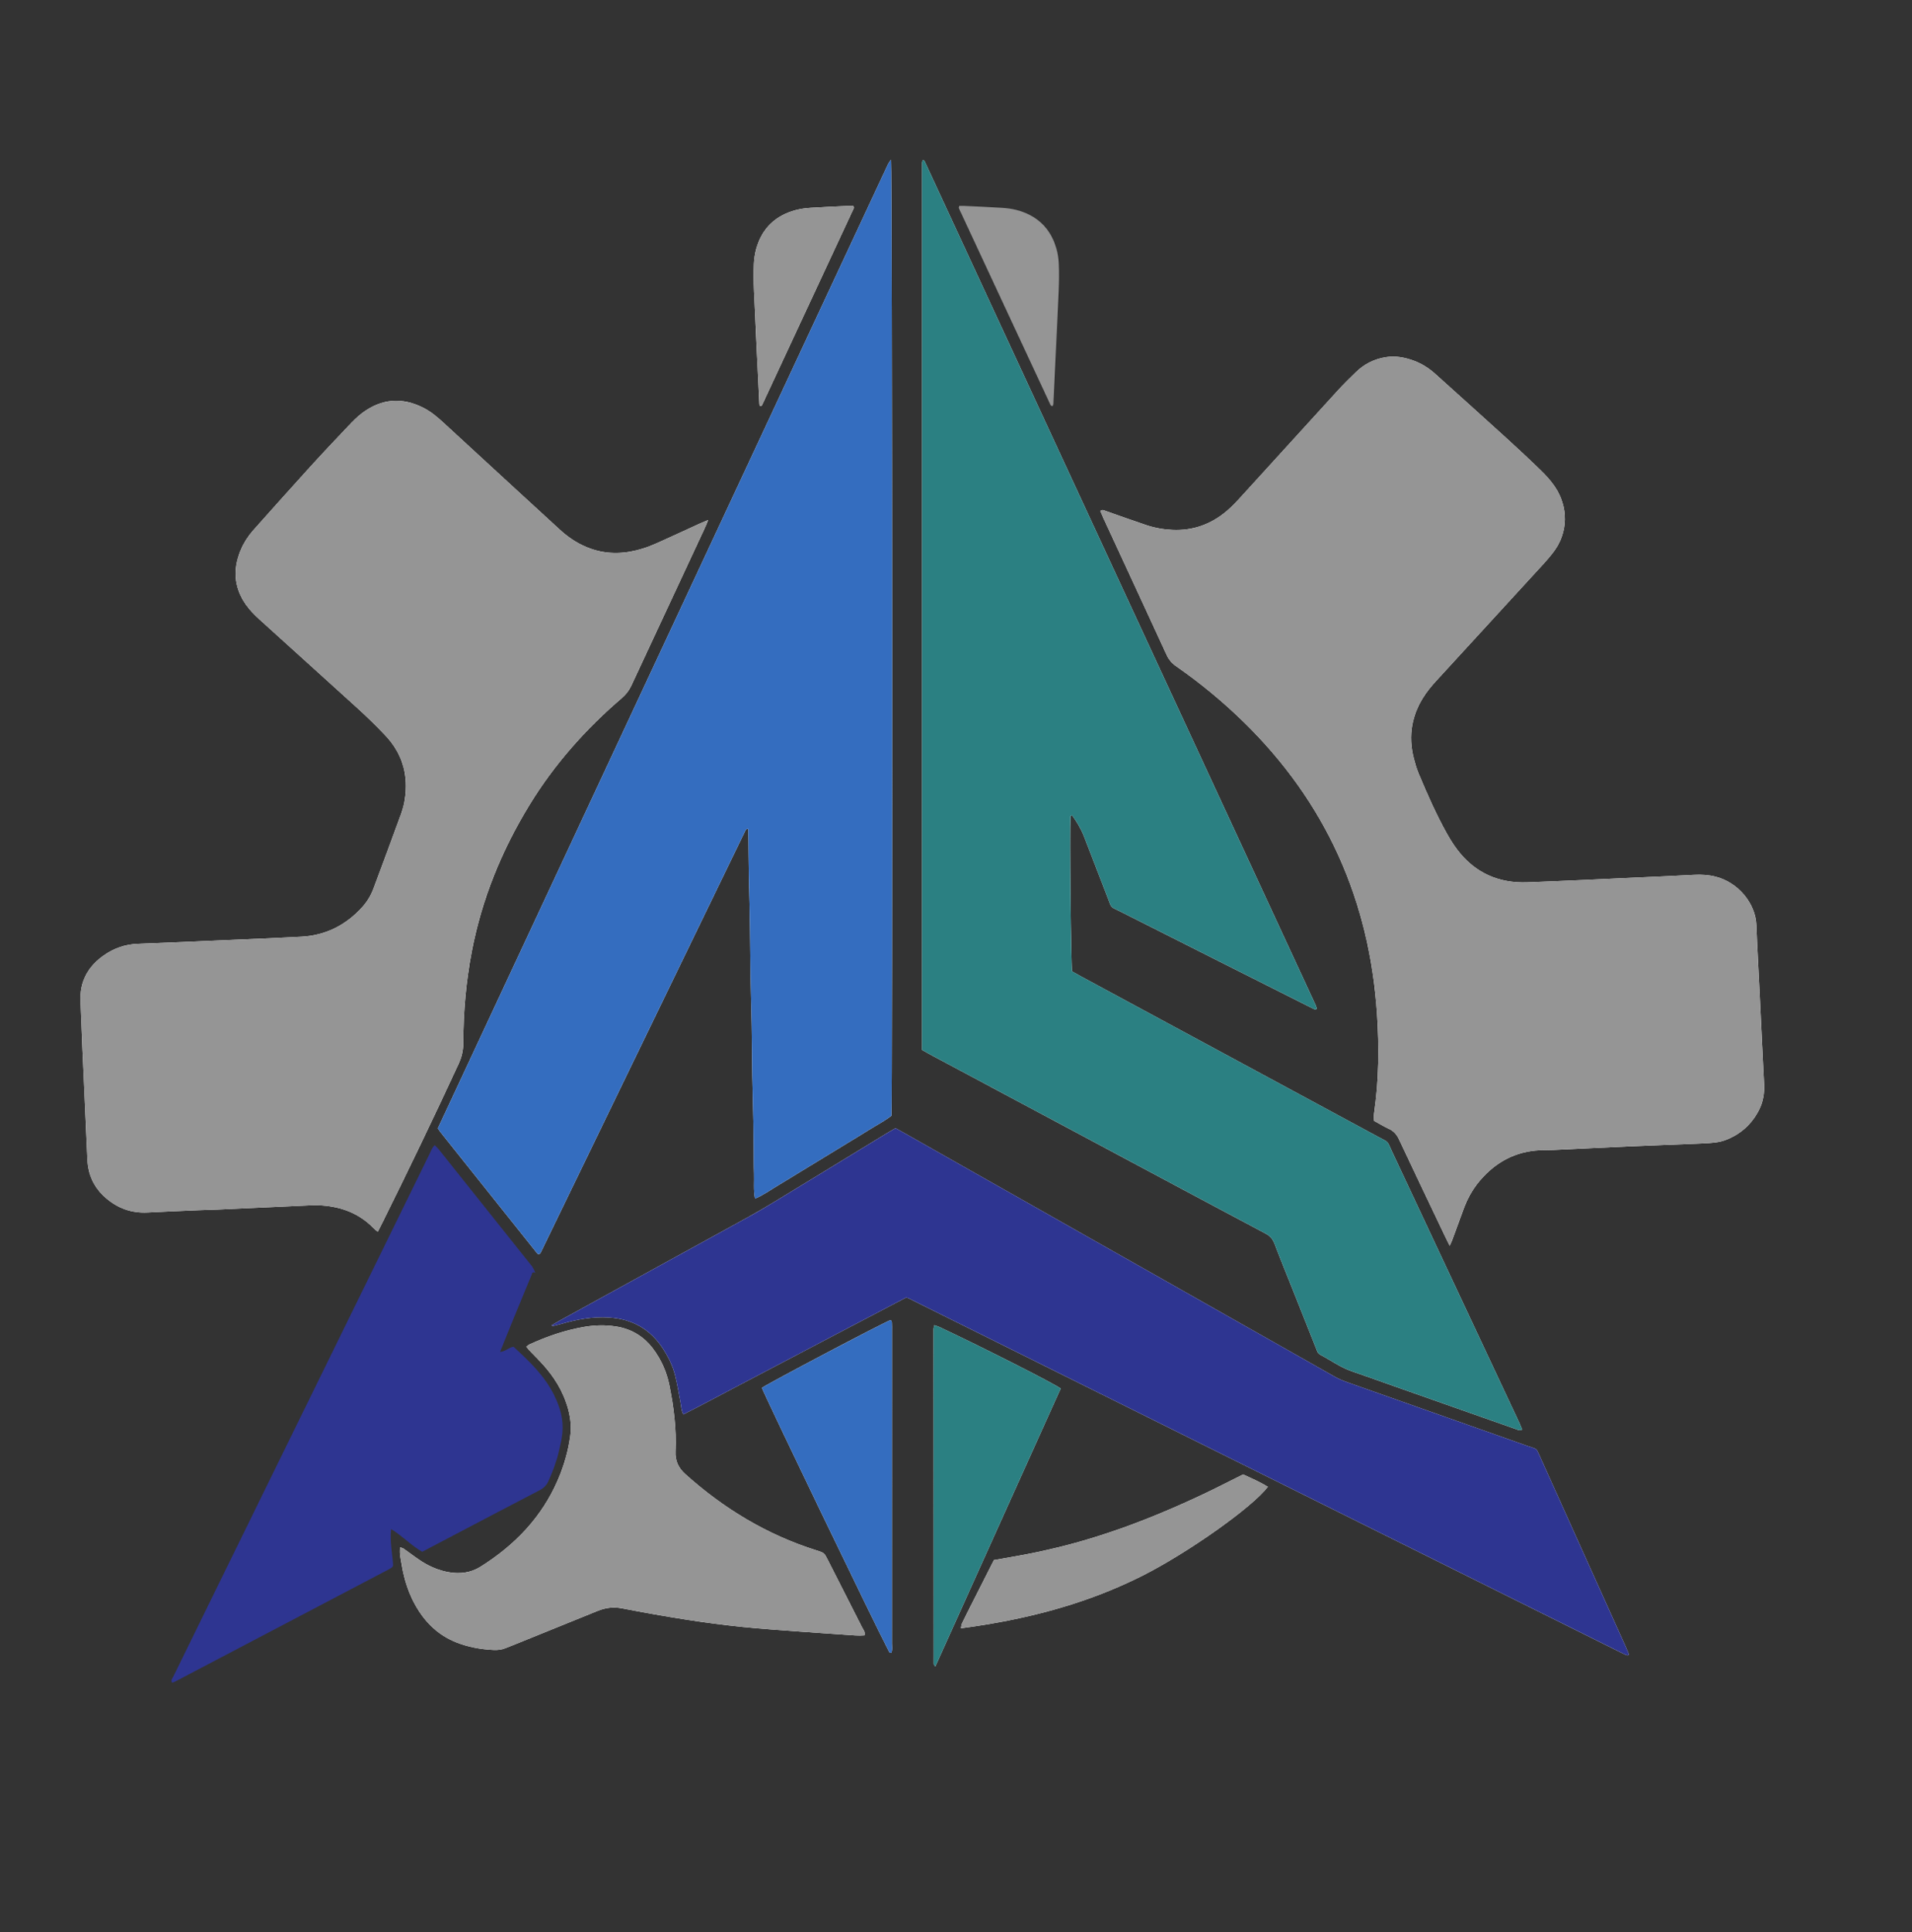
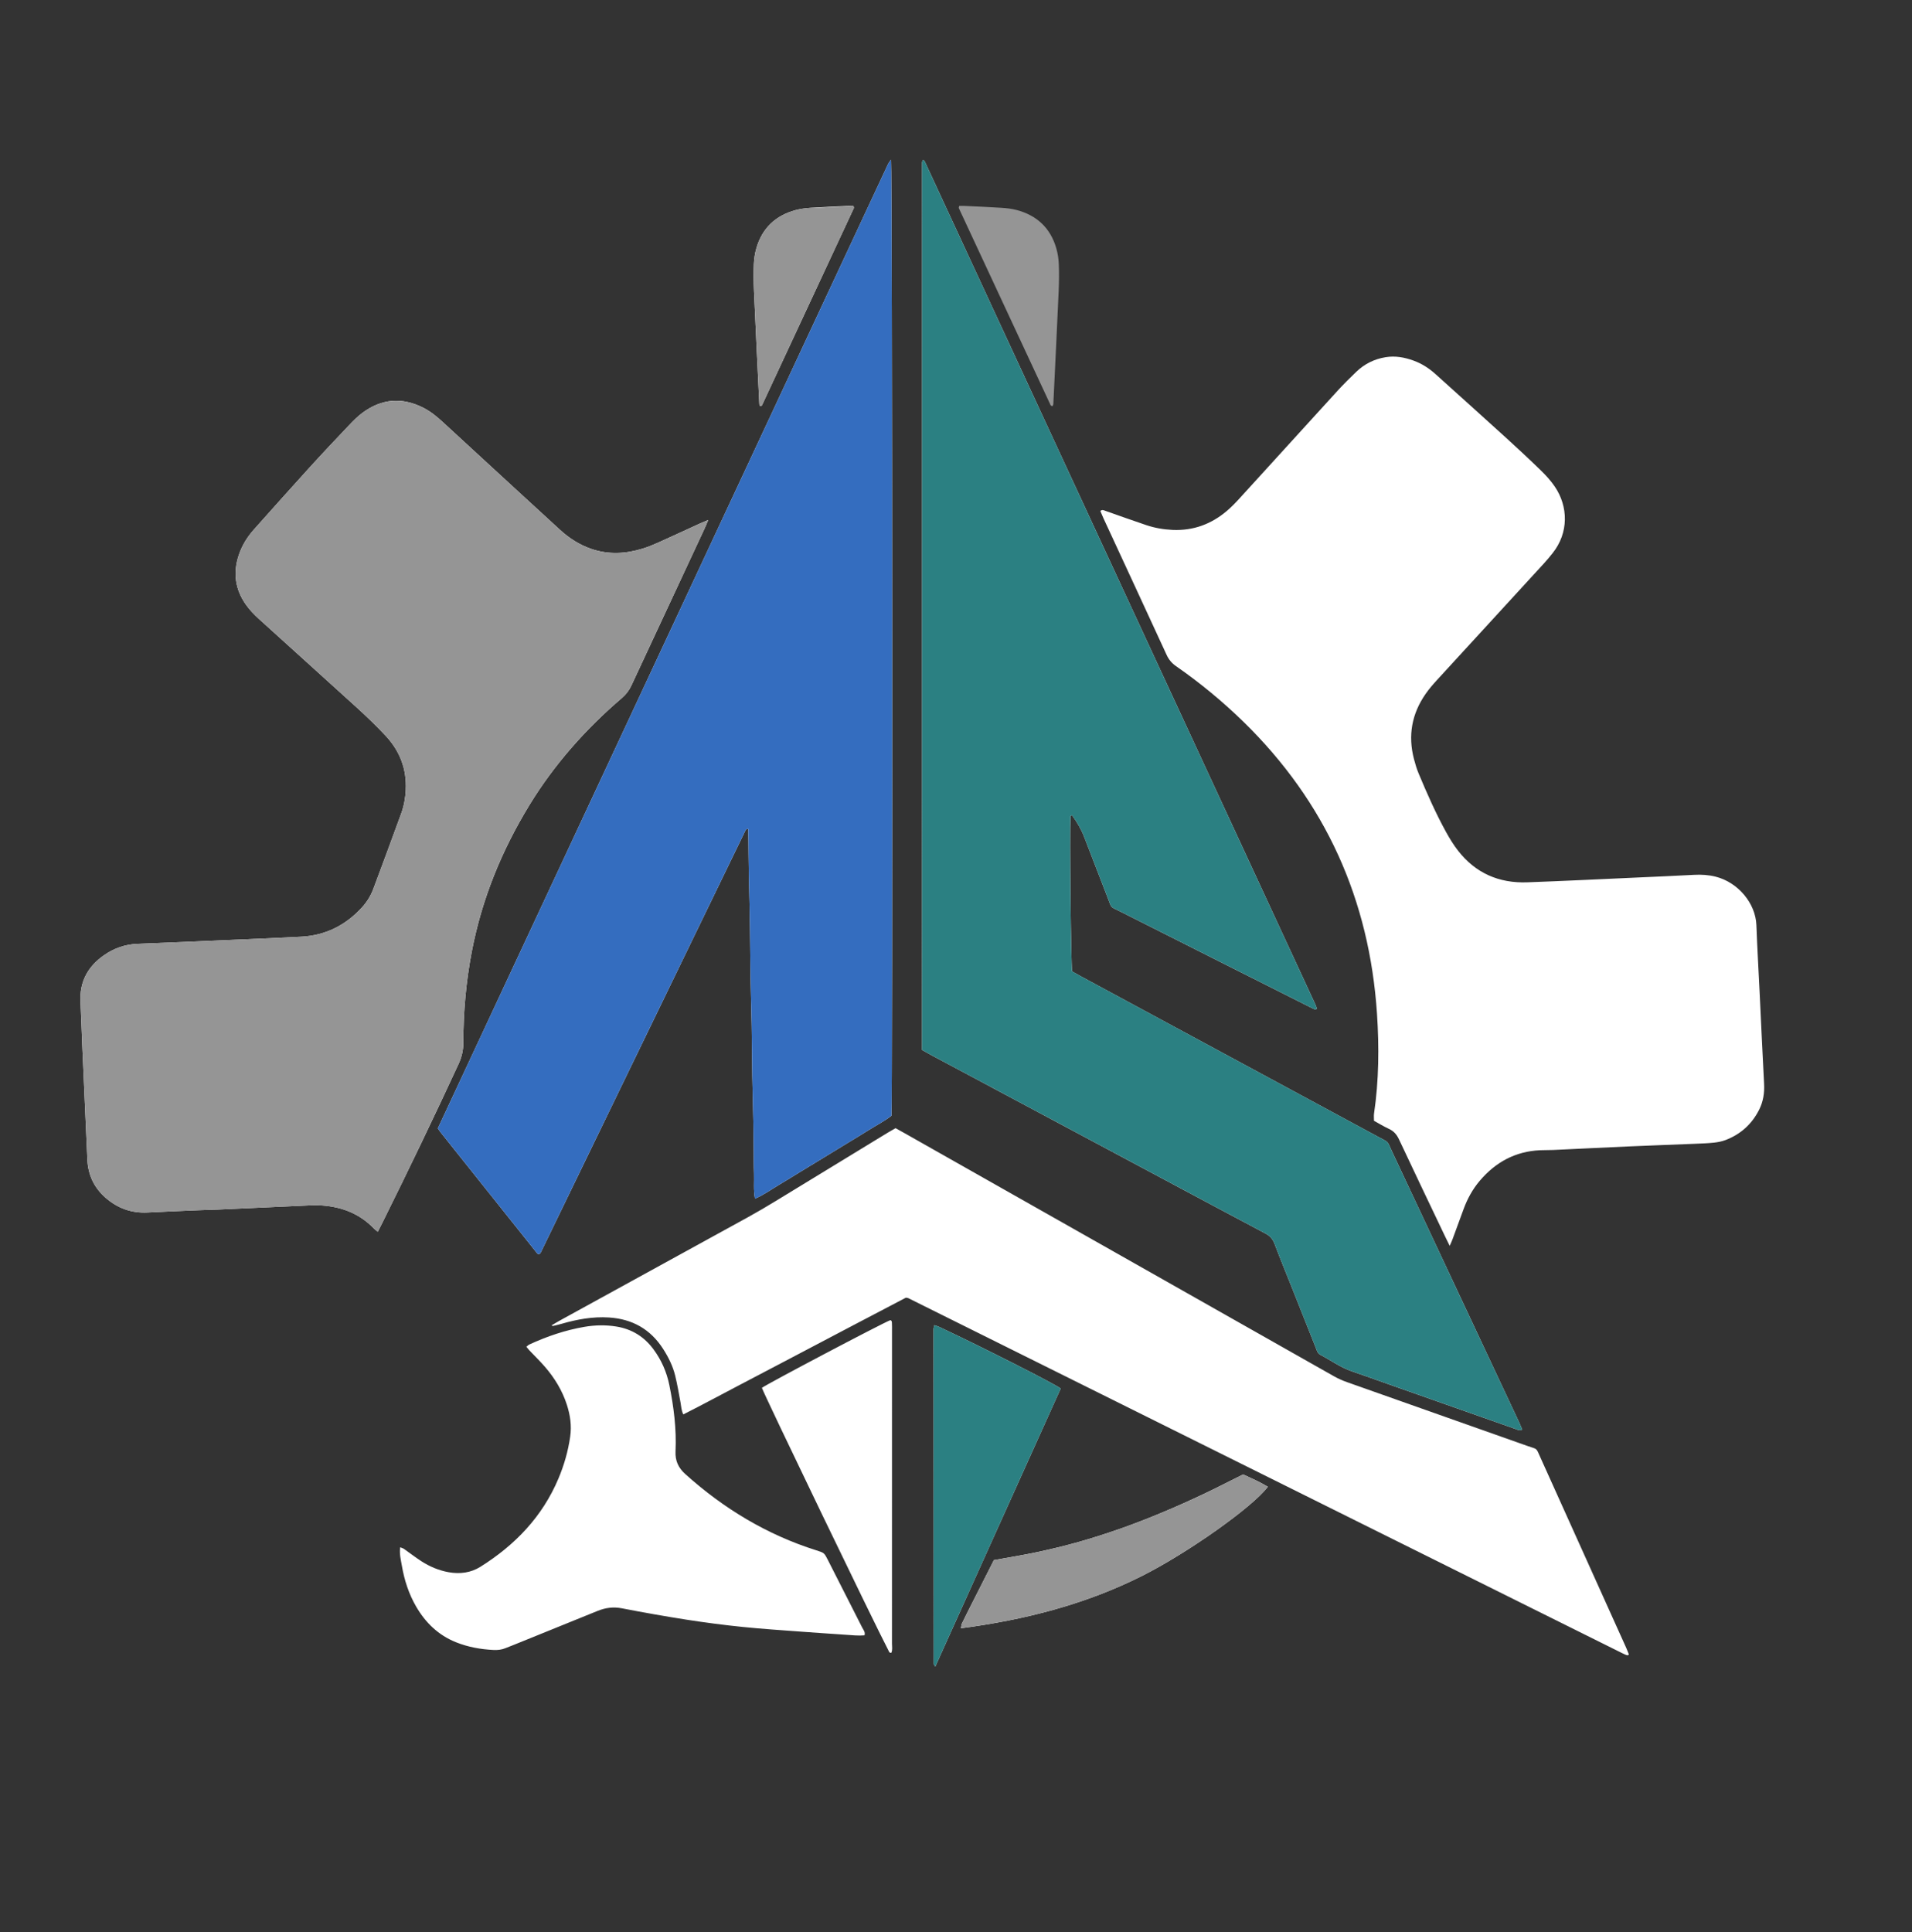
<svg xmlns="http://www.w3.org/2000/svg" version="1.1" xml:space="preserve" viewBox="771.2 429.548 380 384" style="max-height: 500px" width="380" height="384">
  <rect x="771.2" y="429.548" width="380" height="384" fill="#333333" stroke="none" />
  <defs id="defs6">
    <clipPath clipPathUnits="userSpaceOnUse" id="clipPath26">
      <path d="m0,1500l1500,0l0,-1500l-1500,0l0,1500z" id="path24" />
    </clipPath>
  </defs>
  <g>
    <title>Layer 1</title>
    <g transform="matrix(1.333 0 0 -1.333 0 2000)" id="g20">
      <g id="g22" clip-path="url(#clipPath26)">
        <g id="g28">
          <path fill-rule="nonzero" fill="#ffffff" d="m705.792,1147.437c-0.244,0 -0.503,0.011 -0.761,-0.002c-1.86,-0.089 -3.72,-0.162 -5.578,-0.284c-0.747,-0.049 -1.507,-0.136 -2.229,-0.327c-3.024,-0.801 -5.043,-2.69 -5.913,-5.716c-0.218,-0.759 -0.341,-1.564 -0.372,-2.354c-0.053,-1.327 -0.039,-2.661 0.02,-3.988c0.249,-5.624 0.525,-11.247 0.797,-16.871c0.006,-0.108 0.085,-0.213 0.132,-0.324c0.124,0.062 0.238,0.079 0.265,0.137c4.57,9.795 9.134,19.592 13.693,29.393c0.03,0.063 -0.024,0.166 -0.054,0.336m58.092,-189.124c-2.061,-1.026 -3.989,-2.027 -5.953,-2.952c-2.004,-0.944 -4.027,-1.853 -6.072,-2.706c-2.003,-0.836 -4.026,-1.632 -6.072,-2.356c-2.088,-0.737 -4.198,-1.422 -6.328,-2.026c-2.088,-0.591 -4.202,-1.1 -6.324,-1.552c-2.157,-0.459 -4.339,-0.804 -6.404,-1.18c-1.131,-2.23 -2.214,-4.362 -3.293,-6.495c-0.5,-0.989 -1,-1.979 -1.483,-2.977c-0.084,-0.174 -0.082,-0.39 -0.139,-0.691c9.487,1.251 18.539,3.547 27.032,7.821c6.712,3.378 16.462,10.238 18.724,13.279c-1.177,0.705 -2.414,1.26 -3.688,1.835m-45.887,-28.638c6.28,13.923 12.492,27.695 18.695,41.448c-0.974,0.74 -11.694,6.169 -18.081,9.17c-0.228,0.108 -0.477,0.172 -0.767,0.273c-0.05,-0.252 -0.112,-0.42 -0.112,-0.588c0.002,-16.639 0.009,-33.279 0.021,-49.918c0,-0.068 0.083,-0.136 0.244,-0.385m-25.857,41.547c0.383,-1.135 16.797,-35.209 18.876,-39.168c0.073,-0.139 0.106,-0.348 0.41,-0.344c0.218,0.431 0.107,0.92 0.107,1.381c0.008,15.581 0.006,31.163 0.006,46.744c0,0.311 0.01,0.622 -0.011,0.932c-0.014,0.204 0.038,0.456 -0.235,0.55c-1.375,-0.544 -18.361,-9.498 -19.153,-10.095m-35.118,6.127c0.172,-0.206 0.302,-0.381 0.45,-0.538c0.763,-0.806 1.562,-1.579 2.289,-2.415c1.469,-1.691 2.623,-3.576 3.311,-5.721c0.493,-1.537 0.719,-3.101 0.487,-4.722c-0.309,-2.166 -0.908,-4.25 -1.755,-6.258c-2.397,-5.686 -6.47,-9.914 -11.629,-13.15c-1.435,-0.9 -3.074,-1.11 -4.752,-0.806c-1.46,0.265 -2.808,0.833 -4.047,1.632c-0.894,0.576 -1.733,1.236 -2.606,1.845c-0.152,0.107 -0.349,0.15 -0.56,0.237c-0.135,-1.003 0.103,-1.868 0.25,-2.737c0.367,-2.159 1.035,-4.221 2.141,-6.12c1.404,-2.411 3.325,-4.258 5.945,-5.306c1.788,-0.715 3.661,-1.048 5.579,-1.146c0.627,-0.033 1.239,0.039 1.825,0.287c0.408,0.173 0.826,0.322 1.237,0.488c4.151,1.681 8.303,3.359 12.451,5.046c1.179,0.48 2.354,0.637 3.636,0.389c3.221,-0.624 6.453,-1.199 9.694,-1.703c2.76,-0.429 5.533,-0.79 8.311,-1.074c3,-0.307 6.013,-0.498 9.02,-0.724c2.124,-0.16 4.249,-0.295 6.374,-0.443c0.925,-0.064 1.849,-0.164 2.767,-0.084c0.145,0.492 -0.166,0.808 -0.338,1.149c-1.698,3.366 -3.412,6.725 -5.123,10.084c-0.54,1.06 -0.54,1.068 -1.727,1.442c-7.357,2.325 -13.798,6.214 -19.52,11.355c-1.038,0.932 -1.535,1.985 -1.469,3.388c0.155,3.344 -0.261,6.647 -0.927,9.915c-0.395,1.932 -1.181,3.717 -2.36,5.312c-1.382,1.871 -3.219,3.017 -5.523,3.39c-1.592,0.259 -3.193,0.226 -4.773,-0.044c-2.856,-0.489 -5.581,-1.418 -8.21,-2.631c-0.151,-0.07 -0.272,-0.202 -0.448,-0.337m56.583,7.318c0.151,-0.023 0.196,-0.027 0.239,-0.036c0.043,-0.009 0.088,-0.018 0.127,-0.037c35.467,-17.635 70.933,-35.27 106.399,-52.906c0.159,-0.079 0.318,-0.158 0.479,-0.231c0.08,-0.037 0.166,-0.063 0.25,-0.088c0.042,-0.013 0.091,-0.021 0.132,-0.012c0.039,0.009 0.072,0.042 0.178,0.11c-0.137,0.339 -0.269,0.699 -0.426,1.047c-4.245,9.423 -8.49,18.845 -12.741,28.264c-0.72,1.595 -0.405,1.231 -1.918,1.767c-8.985,3.182 -17.976,6.348 -26.96,9.534c-0.665,0.235 -1.32,0.526 -1.933,0.873c-21.316,12.059 -42.626,24.127 -63.937,36.194c-0.462,0.261 -0.928,0.516 -1.428,0.793c-0.391,-0.226 -0.777,-0.439 -1.153,-0.668c-5.569,-3.397 -11.132,-6.801 -16.705,-10.191c-1.364,-0.83 -2.74,-1.643 -4.139,-2.413c-9.328,-5.132 -18.665,-10.251 -27.997,-15.376c-0.422,-0.231 -0.832,-0.483 -1.289,-0.75c0.12,-0.06 0.165,-0.104 0.197,-0.096c0.428,0.103 0.858,0.201 1.28,0.323c2.316,0.668 4.66,1.102 7.087,0.946c3.47,-0.223 6.182,-1.741 8.068,-4.687c0.794,-1.241 1.448,-2.555 1.798,-3.986c0.326,-1.333 0.552,-2.691 0.803,-4.041c0.102,-0.551 0.103,-1.125 0.406,-1.737c2.823,1.421 5.545,2.898 8.289,4.333c2.792,1.459 5.579,2.925 8.367,4.391c2.749,1.444 5.495,2.893 8.244,4.337c2.786,1.463 5.574,2.922 8.283,4.343m-2.215,169.66c-0.232,-0.336 -0.349,-0.463 -0.419,-0.612c-22.386,-47.938 -44.769,-95.878 -67.147,-143.805c0.171,-0.246 0.288,-0.434 0.425,-0.606c4.732,-5.934 9.466,-11.867 14.204,-17.797c0.125,-0.157 0.228,-0.393 0.494,-0.332c0.051,0.036 0.089,0.057 0.121,0.086c0.032,0.029 0.064,0.063 0.085,0.101c0.044,0.077 0.079,0.159 0.118,0.239c10.065,20.754 20.129,41.508 30.194,62.261c0.038,0.08 0.077,0.16 0.115,0.24c0.019,0.04 0.032,0.083 0.055,0.121c0.046,0.076 0.094,0.15 0.146,0.222c0.025,0.035 0.057,0.073 0.095,0.091c0.034,0.016 0.08,0.007 0.235,0.014c0.036,-1.224 0.015,-2.45 0.039,-3.674c0.025,-1.199 0.027,-2.397 0.05,-3.596c0.024,-1.242 0.063,-2.484 0.09,-3.727c0.027,-1.198 0.05,-2.396 0.068,-3.594c0.019,-1.243 0.03,-2.486 0.044,-3.729c0.014,-1.243 0.021,-2.486 0.043,-3.728c0.021,-1.199 0.057,-2.396 0.085,-3.595c0.029,-1.242 0.062,-2.484 0.085,-3.727c0.021,-1.198 0.033,-2.397 0.047,-3.595c0.015,-1.243 0.022,-2.486 0.043,-3.729c0.021,-1.242 0.055,-2.485 0.084,-3.727c0.028,-1.198 0.063,-2.396 0.084,-3.594c0.022,-1.243 0.031,-2.486 0.044,-3.729c0.013,-1.198 -0.003,-2.398 0.043,-3.595c0.046,-1.222 -0.105,-2.458 0.149,-3.783c1.327,0.565 2.39,1.355 3.518,2.022c1.146,0.677 2.273,1.386 3.41,2.079c1.098,0.67 2.2,1.336 3.298,2.005c1.137,0.693 2.272,1.387 3.408,2.081c1.136,0.694 2.279,1.377 3.406,2.085c1.12,0.704 2.304,1.309 3.308,2.097c0.168,1.87 0.129,141.163 -0.067,142.53m-27.252,-53.715c-0.599,-0.253 -0.914,-0.378 -1.222,-0.519c-2.097,-0.958 -4.188,-1.931 -6.292,-2.875c-0.726,-0.326 -1.471,-0.626 -2.23,-0.863c-2.563,-0.801 -5.143,-0.935 -7.715,-0.046c-1.744,0.603 -3.269,1.58 -4.626,2.823c-2.128,1.949 -4.254,3.899 -6.378,5.852c-3.692,3.395 -7.383,6.791 -11.073,10.188c-0.884,0.815 -1.803,1.58 -2.878,2.135c-3.188,1.643 -6.248,1.415 -9.129,-0.71c-0.744,-0.549 -1.404,-1.226 -2.044,-1.9c-1.957,-2.058 -3.909,-4.123 -5.82,-6.224c-2.807,-3.087 -5.58,-6.204 -8.359,-9.316c-0.985,-1.103 -1.743,-2.346 -2.22,-3.755c-0.905,-2.673 -0.544,-5.174 1.088,-7.457c0.536,-0.751 1.192,-1.435 1.877,-2.058c4.893,-4.45 9.819,-8.862 14.708,-13.316c1.443,-1.314 2.849,-2.676 4.185,-4.097c2.133,-2.268 3.186,-4.967 3.031,-8.118c-0.059,-1.212 -0.275,-2.387 -0.684,-3.513c-1.361,-3.751 -2.756,-7.489 -4.15,-11.227c-0.391,-1.05 -0.983,-1.995 -1.74,-2.816c-2.422,-2.631 -5.412,-4.127 -8.998,-4.318c-3.633,-0.195 -7.269,-0.335 -10.904,-0.492c-4.477,-0.195 -8.954,-0.405 -13.433,-0.563c-1.884,-0.067 -3.571,-0.648 -5.093,-1.711c-2.391,-1.671 -3.642,-3.934 -3.497,-6.907c0.112,-2.305 0.18,-4.612 0.282,-6.917c0.244,-5.542 0.501,-11.083 0.744,-16.625c0.1,-2.296 1.001,-4.208 2.729,-5.713c1.784,-1.554 3.856,-2.308 6.24,-2.186c2.57,0.132 5.142,0.235 7.713,0.345c0.931,0.04 1.863,0.051 2.794,0.093c4.743,0.214 9.485,0.433 14.227,0.65c0.178,0.008 0.356,0.005 0.533,0c3.276,-0.091 6.185,-1.075 8.505,-3.494c0.148,-0.154 0.329,-0.274 0.561,-0.464c0.256,0.501 0.479,0.928 0.693,1.36c3.886,7.825 7.675,15.697 11.339,23.629c0.476,1.031 0.721,2.051 0.722,3.193c0.001,4.58 0.404,9.131 1.269,13.631c1.498,7.798 4.447,15.03 8.58,21.792c3.713,6.076 8.383,11.333 13.778,15.957c0.622,0.533 1.085,1.133 1.43,1.875c3.626,7.802 7.271,15.595 10.908,23.392c0.149,0.317 0.277,0.645 0.549,1.285m110.55,-108.214c0.202,0.465 0.317,0.699 0.407,0.943c0.554,1.497 1.104,2.996 1.65,4.496c0.567,1.557 1.349,2.994 2.423,4.259c2.355,2.775 5.308,4.386 8.985,4.555c0.665,0.031 1.332,0.008 1.997,0.039c3.725,0.171 7.448,0.362 11.173,0.526c3.37,0.148 6.742,0.266 10.113,0.405c0.887,0.037 1.776,0.067 2.657,0.162c0.569,0.062 1.149,0.172 1.682,0.373c2.255,0.847 3.945,2.359 5.036,4.508c0.615,1.21 0.823,2.507 0.751,3.872c-0.242,4.565 -0.447,9.133 -0.669,13.7c-0.161,3.325 -0.355,6.649 -0.479,9.976c-0.121,3.244 -2.714,6.385 -6.108,7.23c-1.036,0.258 -2.098,0.323 -3.173,0.266c-2.792,-0.15 -5.586,-0.271 -8.379,-0.396c-5.499,-0.246 -10.997,-0.518 -16.497,-0.719c-4.221,-0.155 -7.729,1.365 -10.342,4.739c-0.649,0.837 -1.212,1.752 -1.727,2.68c-1.572,2.836 -2.873,5.803 -4.126,8.79c-0.29,0.692 -0.507,1.421 -0.698,2.149c-0.925,3.516 -0.336,6.775 1.744,9.751c0.481,0.689 1.031,1.336 1.599,1.957c5.336,5.828 10.685,11.645 16.025,17.471c0.449,0.49 0.874,1.005 1.289,1.525c2.435,3.052 2.347,6.957 0.344,9.923c-0.59,0.875 -1.32,1.674 -2.078,2.413c-1.717,1.672 -3.474,3.306 -5.247,4.919c-3.481,3.166 -6.983,6.309 -10.479,9.459c-0.966,0.87 -2.048,1.566 -3.272,2.007c-1.348,0.486 -2.722,0.744 -4.177,0.501c-1.679,-0.281 -3.123,-0.996 -4.339,-2.161c-0.961,-0.921 -1.909,-1.859 -2.807,-2.841c-4.881,-5.343 -9.741,-10.704 -14.619,-16.049c-0.597,-0.655 -1.218,-1.298 -1.893,-1.87c-2.328,-1.974 -5.008,-2.961 -8.09,-2.823c-1.344,0.06 -2.649,0.288 -3.914,0.712c-2.06,0.691 -4.103,1.43 -6.153,2.148c-0.203,0.072 -0.404,0.196 -0.697,-0.035c0.158,-0.37 0.315,-0.769 0.495,-1.158c3.129,-6.763 6.267,-13.522 9.382,-20.292c0.327,-0.711 0.771,-1.244 1.418,-1.694c3.579,-2.487 6.935,-5.252 10.054,-8.299c12.228,-11.943 18.771,-26.5 19.898,-43.508c0.328,-4.964 0.288,-9.937 -0.439,-14.881c-0.05,-0.341 -0.007,-0.696 -0.007,-1.086c0.752,-0.411 1.47,-0.857 2.232,-1.208c0.731,-0.336 1.164,-0.856 1.504,-1.582c2.26,-4.82 4.561,-9.62 6.851,-14.425c0.188,-0.397 0.386,-0.788 0.7,-1.427m-78.674,29.206c0.457,-0.257 0.873,-0.5 1.297,-0.726c11.151,-5.958 22.303,-11.915 33.456,-17.871c5.478,-2.926 10.952,-5.859 16.44,-8.766c0.668,-0.354 1.088,-0.806 1.359,-1.523c0.893,-2.364 1.857,-4.702 2.791,-7.05c1.115,-2.802 2.225,-5.606 3.344,-8.407c0.162,-0.405 0.249,-0.87 0.689,-1.101c1.568,-0.822 3.006,-1.886 4.705,-2.466c1.846,-0.63 3.68,-1.296 5.52,-1.945c6.272,-2.211 12.544,-4.422 18.816,-6.632c0.321,-0.113 0.633,-0.321 1.066,-0.115c-0.156,0.371 -0.295,0.737 -0.461,1.091c-6.31,13.452 -12.621,26.904 -18.937,40.353c-0.804,1.712 -0.372,1.285 -2.103,2.219c-14.755,7.968 -29.512,15.932 -44.268,23.898c-0.464,0.251 -0.922,0.515 -1.339,0.748c-0.177,1.12 -0.382,20.88 -0.242,23.089c0.003,0.057 0.11,0.106 0.224,0.209c0.727,-1.01 1.361,-2.055 1.806,-3.213c1.162,-3.022 2.323,-6.044 3.5,-9.06c0.675,-1.731 0.294,-1.284 1.955,-2.126c4.866,-2.466 9.742,-4.914 14.615,-7.368c4.556,-2.294 9.112,-4.587 13.668,-6.88c0.159,-0.079 0.315,-0.166 0.48,-0.231c0.146,-0.058 0.305,-0.227 0.485,0.057c-0.063,0.17 -0.124,0.379 -0.214,0.574c-19.429,41.934 -38.86,83.867 -58.293,125.799c-0.016,0.034 -0.07,0.057 -0.111,0.07c-0.038,0.012 -0.082,0.003 -0.165,0.003c-0.026,-0.104 -0.08,-0.219 -0.08,-0.332c-0.003,-44.08 -0.003,-88.159 -0.003,-132.298" id="path30" />
        </g>
        <g id="g32">
-           <path fill-rule="nonzero" fill="#2e3591" d="m713.606,984.666c-2.709,-1.42 -5.497,-2.88 -8.283,-4.343c-2.749,-1.444 -5.496,-2.892 -8.244,-4.337c-2.788,-1.465 -5.576,-2.932 -8.367,-4.391c-2.744,-1.434 -5.467,-2.912 -8.29,-4.332c-0.302,0.611 -0.303,1.185 -0.406,1.736c-0.251,1.35 -0.477,2.708 -0.802,4.041c-0.35,1.431 -1.004,2.745 -1.799,3.986c-1.886,2.946 -4.597,4.465 -8.068,4.687c-2.427,0.156 -4.771,-0.277 -7.086,-0.946c-0.423,-0.122 -0.852,-0.22 -1.28,-0.323c-0.033,-0.008 -0.078,0.036 -0.197,0.096c0.457,0.267 0.867,0.519 1.288,0.751c9.333,5.125 18.669,10.243 27.998,15.376c1.399,0.769 2.774,1.583 4.138,2.413c5.573,3.389 11.137,6.793 16.705,10.19c0.376,0.23 0.762,0.443 1.154,0.669c0.499,-0.278 0.966,-0.532 1.428,-0.794c21.311,-12.066 42.621,-24.135 63.936,-36.193c0.614,-0.347 1.269,-0.638 1.933,-0.874c8.984,-3.185 17.975,-6.352 26.961,-9.534c1.513,-0.536 1.198,-0.172 1.918,-1.766c4.251,-9.42 8.496,-18.842 12.74,-28.264c0.157,-0.349 0.289,-0.709 0.427,-1.047c-0.107,-0.068 -0.14,-0.102 -0.179,-0.111c-0.041,-0.009 -0.089,0 -0.131,0.012c-0.085,0.025 -0.17,0.052 -0.25,0.088c-0.162,0.073 -0.32,0.153 -0.479,0.232c-35.466,17.635 -70.933,35.271 -106.399,52.906c-0.039,0.019 -0.084,0.027 -0.127,0.036c-0.044,0.01 -0.088,0.014 -0.239,0.036" id="path34" />
-         </g>
+           </g>
        <g id="g36">
-           <path fill-rule="nonzero" fill="#2e3591" d="m658.364,988.372c-0.033,0.006 -0.062,0.025 -0.092,0.039c-0.095,0.046 -0.272,0.057 -0.344,-0.036c-0.062,-0.08 -0.092,-0.242 -0.132,-0.337c-0.116,-0.279 -0.233,-0.557 -0.349,-0.836c-0.232,-0.557 -0.464,-1.115 -0.695,-1.673c-0.612,-1.477 -1.22,-2.956 -1.824,-4.436c-0.613,-1.504 -1.223,-3.009 -1.828,-4.516c0.82,0.069 1.28,0.655 2.002,0.778c2.32,-2.122 4.631,-4.31 6.074,-7.239c0.878,-1.782 1.424,-3.642 1.219,-5.645c-0.09,-0.878 -0.302,-1.745 -0.496,-2.608c-0.352,-1.563 -0.924,-3.05 -1.57,-4.514c-0.285,-0.645 -0.707,-1.069 -1.332,-1.393c-4.329,-2.247 -8.643,-4.521 -12.962,-6.787c-1.491,-0.782 -2.981,-1.567 -4.537,-2.386c-1.643,0.923 -2.936,2.355 -4.651,3.39c-0.203,-1.954 0.217,-3.735 0.31,-5.419c-0.061,-0.153 -0.071,-0.2 -0.097,-0.234c-0.025,-0.034 -0.065,-0.06 -0.102,-0.084c-0.15,-0.094 -0.296,-0.194 -0.453,-0.276c-10.637,-5.588 -21.274,-11.175 -31.913,-16.76c-0.114,-0.059 -0.247,-0.082 -0.397,-0.13c-0.229,0.4 0.083,0.687 0.222,0.973c2.195,4.504 4.407,8.999 6.613,13.497c10.521,21.456 21.04,42.913 31.564,64.368c0.211,0.431 0.344,0.915 0.775,1.299c0.215,-0.226 0.435,-0.428 0.619,-0.659c4.568,-5.721 9.134,-11.443 13.692,-17.171c0.337,-0.337 0.684,-1.205 0.684,-1.205" id="path38" />
-         </g>
+           </g>
        <g id="g40">
          <path fill-rule="nonzero" fill="#346dbf" d="m711.39,1154.327c0.196,-1.367 0.235,-140.66 0.067,-142.53c-1.004,-0.788 -2.188,-1.393 -3.308,-2.097c-1.127,-0.708 -2.27,-1.391 -3.406,-2.085c-1.135,-0.694 -2.271,-1.389 -3.408,-2.081c-1.098,-0.67 -2.2,-1.335 -3.298,-2.005c-1.137,-0.693 -2.264,-1.402 -3.41,-2.079c-1.128,-0.668 -2.191,-1.457 -3.518,-2.022c-0.254,1.325 -0.103,2.561 -0.149,3.783c-0.046,1.197 -0.03,2.397 -0.043,3.595c-0.013,1.243 -0.022,2.486 -0.044,3.729c-0.021,1.198 -0.056,2.396 -0.084,3.594c-0.029,1.242 -0.063,2.485 -0.084,3.727c-0.021,1.243 -0.028,2.486 -0.043,3.729c-0.014,1.198 -0.026,2.397 -0.047,3.595c-0.023,1.243 -0.056,2.485 -0.085,3.727c-0.028,1.198 -0.064,2.396 -0.085,3.594c-0.022,1.243 -0.029,2.486 -0.043,3.729c-0.014,1.243 -0.025,2.486 -0.044,3.728c-0.018,1.199 -0.041,2.397 -0.068,3.595c-0.027,1.243 -0.066,2.485 -0.09,3.727c-0.023,1.199 -0.025,2.397 -0.05,3.595c-0.024,1.224 -0.003,2.451 -0.039,3.675c-0.155,-0.007 -0.201,0.002 -0.235,-0.014c-0.038,-0.018 -0.07,-0.056 -0.095,-0.092c-0.052,-0.071 -0.1,-0.146 -0.146,-0.221c-0.022,-0.038 -0.036,-0.081 -0.055,-0.121c-0.038,-0.08 -0.077,-0.16 -0.115,-0.24c-10.065,-20.754 -20.129,-41.508 -30.194,-62.262c-0.039,-0.079 -0.074,-0.161 -0.118,-0.238c-0.021,-0.038 -0.053,-0.072 -0.085,-0.101c-0.032,-0.029 -0.07,-0.051 -0.121,-0.086c-0.266,-0.061 -0.369,0.175 -0.494,0.332c-4.738,5.93 -9.472,11.863 -14.204,17.797c-0.137,0.172 -0.254,0.36 -0.425,0.606c22.378,47.927 44.761,95.867 67.147,143.805c0.07,0.149 0.187,0.276 0.419,0.612" id="path42" />
        </g>
        <g id="g44">
-           <path fill-rule="nonzero" fill="#346dbf" d="m692.14,971.222c0.792,0.597 17.778,9.551 19.152,10.095c0.273,-0.094 0.222,-0.346 0.236,-0.55c0.02,-0.31 0.011,-0.621 0.011,-0.932c0,-15.582 0.001,-31.163 -0.006,-46.744c-0.001,-0.462 0.111,-0.95 -0.108,-1.382c-0.303,-0.003 -0.337,0.206 -0.41,0.345c-2.078,3.958 -18.493,38.033 -18.875,39.168" id="path46" />
-         </g>
+           </g>
        <g id="g48">
          <path fill-rule="nonzero" fill="#2b8082" d="m716.014,1021.604c0,44.138 0,88.218 0.003,132.297c0.001,0.114 0.054,0.228 0.08,0.332c0.084,0 0.128,0.01 0.166,-0.002c0.041,-0.013 0.095,-0.036 0.11,-0.07c19.434,-41.932 38.865,-83.865 58.293,-125.8c0.091,-0.195 0.152,-0.403 0.214,-0.573c-0.179,-0.284 -0.339,-0.115 -0.485,-0.057c-0.164,0.065 -0.321,0.151 -0.479,0.231c-4.557,2.293 -9.113,4.586 -13.669,6.88c-4.873,2.454 -9.748,4.902 -14.615,7.368c-1.661,0.841 -1.28,0.395 -1.955,2.126c-1.176,3.016 -2.337,6.038 -3.499,9.06c-0.446,1.158 -1.08,2.203 -1.807,3.212c-0.114,-0.102 -0.22,-0.152 -0.224,-0.208c-0.14,-2.21 0.065,-21.969 0.242,-23.089c0.418,-0.234 0.875,-0.498 1.34,-0.748c14.755,-7.967 29.512,-15.93 44.267,-23.898c1.731,-0.935 1.299,-0.508 2.103,-2.219c6.317,-13.449 12.627,-26.901 18.937,-40.353c0.166,-0.354 0.306,-0.72 0.462,-1.091c-0.434,-0.206 -0.745,0.002 -1.066,0.115c-6.273,2.21 -12.545,4.42 -18.817,6.632c-1.84,0.648 -3.673,1.315 -5.519,1.945c-1.699,0.579 -3.138,1.644 -4.706,2.466c-0.439,0.23 -0.527,0.696 -0.689,1.101c-1.119,2.8 -2.228,5.605 -3.343,8.407c-0.935,2.348 -1.898,4.686 -2.792,7.049c-0.271,0.718 -0.69,1.17 -1.358,1.524c-5.489,2.906 -10.963,5.84 -16.441,8.766c-11.152,5.956 -22.304,11.912 -33.456,17.87c-0.424,0.227 -0.839,0.47 -1.297,0.727" id="path50" />
        </g>
        <g id="g52">
          <path fill-rule="nonzero" fill="#2b8082" d="m717.997,929.674c-0.161,0.249 -0.244,0.317 -0.244,0.385c-0.013,16.639 -0.02,33.279 -0.022,49.918c0,0.168 0.063,0.336 0.113,0.588c0.289,-0.101 0.538,-0.165 0.767,-0.272c6.387,-3.001 17.107,-8.43 18.081,-9.171c-6.204,-13.753 -12.415,-27.525 -18.695,-41.448" id="path54" />
        </g>
        <g id="g56">
-           <path fill-rule="nonzero" fill="#959595" d="m794.688,992.398c-0.314,0.638 -0.512,1.03 -0.7,1.426c-2.29,4.806 -4.592,9.606 -6.851,14.426c-0.341,0.726 -0.773,1.246 -1.504,1.582c-0.762,0.351 -1.48,0.796 -2.232,1.208c0,0.39 -0.043,0.745 0.007,1.085c0.727,4.944 0.767,9.918 0.438,14.882c-1.126,17.008 -7.669,31.565 -19.897,43.508c-3.119,3.047 -6.475,5.812 -10.054,8.299c-0.647,0.45 -1.091,0.983 -1.418,1.694c-3.115,6.77 -6.253,13.529 -9.382,20.292c-0.18,0.389 -0.337,0.788 -0.495,1.158c0.293,0.231 0.494,0.107 0.697,0.035c2.05,-0.719 4.093,-1.457 6.153,-2.148c1.265,-0.424 2.57,-0.652 3.914,-0.712c3.082,-0.138 5.762,0.848 8.09,2.823c0.675,0.572 1.296,1.215 1.893,1.869c4.878,5.346 9.738,10.707 14.619,16.05c0.898,0.982 1.846,1.92 2.807,2.841c1.216,1.165 2.66,1.88 4.339,2.161c1.454,0.243 2.829,-0.016 4.177,-0.501c1.223,-0.441 2.306,-1.137 3.272,-2.007c3.495,-3.15 6.998,-6.293 10.479,-9.459c1.773,-1.613 3.53,-3.247 5.247,-4.919c0.758,-0.739 1.488,-1.538 2.078,-2.413c2.003,-2.966 2.091,-6.872 -0.344,-9.923c-0.415,-0.52 -0.84,-1.035 -1.289,-1.526c-5.34,-5.825 -10.689,-11.642 -16.025,-17.471c-0.568,-0.62 -1.118,-1.267 -1.599,-1.956c-2.08,-2.976 -2.669,-6.236 -1.744,-9.752c0.191,-0.727 0.408,-1.456 0.698,-2.148c1.253,-2.987 2.554,-5.954 4.126,-8.79c0.515,-0.928 1.078,-1.843 1.727,-2.681c2.612,-3.373 6.121,-4.893 10.342,-4.739c5.5,0.202 10.998,0.474 16.496,0.719c2.794,0.125 5.588,0.246 8.38,0.397c1.075,0.057 2.136,-0.008 3.173,-0.266c3.394,-0.845 5.987,-3.986 6.108,-7.231c0.124,-3.326 0.318,-6.65 0.479,-9.975c0.221,-4.567 0.427,-9.135 0.669,-13.7c0.072,-1.365 -0.136,-2.662 -0.751,-3.873c-1.091,-2.148 -2.781,-3.66 -5.037,-4.507c-0.532,-0.201 -1.113,-0.311 -1.681,-0.373c-0.881,-0.095 -1.771,-0.125 -2.657,-0.162c-3.371,-0.139 -6.743,-0.258 -10.113,-0.406c-3.725,-0.163 -7.449,-0.354 -11.173,-0.525c-0.665,-0.031 -1.332,-0.009 -1.997,-0.039c-3.677,-0.169 -6.63,-1.78 -8.985,-4.555c-1.074,-1.265 -1.856,-2.702 -2.423,-4.259c-0.546,-1.5 -1.097,-2.999 -1.65,-4.496c-0.09,-0.244 -0.205,-0.478 -0.407,-0.943" id="path58" />
-         </g>
+           </g>
        <g id="g60">
          <path fill-rule="nonzero" fill="#959595" d="m684.138,1100.612c-0.272,-0.641 -0.4,-0.968 -0.549,-1.286c-3.637,-7.796 -7.282,-15.59 -10.908,-23.391c-0.345,-0.742 -0.808,-1.342 -1.43,-1.875c-5.395,-4.625 -10.065,-9.881 -13.778,-15.958c-4.133,-6.761 -7.082,-13.994 -8.58,-21.791c-0.865,-4.501 -1.268,-9.051 -1.269,-13.631c-0.001,-1.143 -0.246,-2.162 -0.722,-3.193c-3.664,-7.932 -7.453,-15.804 -11.339,-23.63c-0.214,-0.431 -0.437,-0.859 -0.693,-1.36c-0.232,0.191 -0.413,0.311 -0.561,0.465c-2.32,2.419 -5.229,3.403 -8.505,3.494c-0.177,0.005 -0.355,0.007 -0.533,-0.001c-4.742,-0.216 -9.484,-0.436 -14.227,-0.649c-0.931,-0.042 -1.863,-0.054 -2.794,-0.093c-2.571,-0.11 -5.143,-0.214 -7.713,-0.345c-2.384,-0.122 -4.456,0.632 -6.24,2.185c-1.728,1.505 -2.629,3.418 -2.729,5.714c-0.243,5.542 -0.5,11.083 -0.744,16.625c-0.102,2.305 -0.17,4.612 -0.282,6.917c-0.145,2.973 1.106,5.236 3.497,6.906c1.522,1.064 3.209,1.645 5.093,1.711c4.479,0.158 8.956,0.369 13.433,0.563c3.635,0.158 7.271,0.298 10.904,0.492c3.586,0.192 6.575,1.688 8.998,4.318c0.757,0.822 1.349,1.766 1.74,2.816c1.394,3.739 2.789,7.477 4.15,11.227c0.409,1.127 0.625,2.302 0.684,3.513c0.155,3.151 -0.898,5.851 -3.031,8.118c-1.336,1.421 -2.742,2.784 -4.185,4.098c-4.889,4.453 -9.815,8.866 -14.708,13.315c-0.685,0.623 -1.341,1.308 -1.877,2.058c-1.632,2.284 -1.993,4.785 -1.088,7.457c0.477,1.409 1.235,2.653 2.22,3.756c2.779,3.112 5.552,6.229 8.359,9.315c1.911,2.102 3.863,4.166 5.82,6.225c0.64,0.674 1.3,1.351 2.044,1.899c2.881,2.125 5.941,2.354 9.129,0.71c1.075,-0.554 1.994,-1.32 2.878,-2.134c3.69,-3.398 7.381,-6.794 11.073,-10.188c2.124,-1.953 4.25,-3.903 6.378,-5.852c1.357,-1.243 2.882,-2.22 4.626,-2.823c2.572,-0.89 5.152,-0.755 7.715,0.045c0.759,0.237 1.504,0.538 2.23,0.864c2.104,0.944 4.195,1.916 6.292,2.875c0.308,0.141 0.623,0.265 1.222,0.519" id="path62" />
        </g>
        <g id="g64">
-           <path fill-rule="nonzero" fill="#959595" d="m657.022,977.349c0.176,0.134 0.297,0.267 0.448,0.337c2.629,1.212 5.354,2.142 8.21,2.631c1.58,0.27 3.181,0.302 4.773,0.044c2.304,-0.373 4.141,-1.519 5.524,-3.391c1.178,-1.594 1.965,-3.379 2.359,-5.312c0.666,-3.268 1.082,-6.571 0.927,-9.915c-0.066,-1.402 0.431,-2.455 1.469,-3.387c5.723,-5.141 12.164,-9.03 19.52,-11.355c1.187,-0.375 1.187,-0.382 1.727,-1.442c1.712,-3.36 3.425,-6.718 5.123,-10.085c0.172,-0.34 0.483,-0.656 0.338,-1.148c-0.917,-0.08 -1.842,0.02 -2.767,0.084c-2.124,0.147 -4.25,0.282 -6.373,0.442c-3.008,0.227 -6.02,0.417 -9.02,0.724c-2.779,0.285 -5.552,0.646 -8.312,1.075c-3.241,0.504 -6.473,1.079 -9.694,1.702c-1.282,0.248 -2.457,0.092 -3.635,-0.388c-4.149,-1.688 -8.301,-3.365 -12.452,-5.046c-0.411,-0.166 -0.829,-0.316 -1.237,-0.488c-0.586,-0.249 -1.198,-0.32 -1.825,-0.288c-1.918,0.099 -3.79,0.431 -5.579,1.147c-2.62,1.047 -4.54,2.895 -5.945,5.305c-1.106,1.9 -1.774,3.962 -2.141,6.121c-0.147,0.868 -0.385,1.734 -0.25,2.737c0.211,-0.087 0.408,-0.13 0.56,-0.237c0.873,-0.61 1.712,-1.269 2.606,-1.845c1.239,-0.799 2.587,-1.368 4.047,-1.632c1.678,-0.304 3.317,-0.095 4.752,0.806c5.159,3.236 9.232,7.463 11.629,13.149c0.847,2.009 1.446,4.092 1.756,6.259c0.231,1.621 0.005,3.185 -0.488,4.722c-0.688,2.145 -1.842,4.03 -3.311,5.72c-0.727,0.837 -1.526,1.61 -2.289,2.416c-0.148,0.157 -0.278,0.332 -0.45,0.538" id="path66" />
-         </g>
+           </g>
        <g id="g68">
          <path fill-rule="nonzero" fill="#959595" d="m763.884,958.313c1.273,-0.575 2.511,-1.131 3.688,-1.836c-2.262,-3.04 -12.012,-9.9 -18.724,-13.278c-8.494,-4.274 -17.545,-6.571 -27.032,-7.821c0.057,0.301 0.054,0.517 0.139,0.691c0.482,0.998 0.983,1.987 1.483,2.976c1.079,2.134 2.162,4.266 3.293,6.496c2.065,0.376 4.246,0.72 6.404,1.18c2.122,0.452 4.236,0.961 6.324,1.552c2.13,0.603 4.24,1.288 6.328,2.026c2.046,0.724 4.069,1.52 6.072,2.356c2.045,0.853 4.068,1.761 6.072,2.706c1.964,0.925 3.892,1.926 5.953,2.952" id="path70" />
        </g>
        <g id="g72">
-           <path fill-rule="nonzero" fill="#959595" d="m705.792,1147.437c0.03,-0.17 0.084,-0.273 0.054,-0.336c-4.559,-9.801 -9.123,-19.598 -13.693,-29.393c-0.027,-0.058 -0.141,-0.075 -0.265,-0.137c-0.047,0.111 -0.126,0.216 -0.132,0.324c-0.272,5.624 -0.548,11.247 -0.797,16.871c-0.059,1.327 -0.073,2.661 -0.02,3.988c0.031,0.79 0.154,1.595 0.372,2.354c0.87,3.026 2.889,4.915 5.913,5.716c0.722,0.191 1.482,0.278 2.229,0.327c1.858,0.122 3.718,0.195 5.578,0.284c0.258,0.013 0.517,0.002 0.761,0.002" id="path74" />
+           <path fill-rule="nonzero" fill="#959595" d="m705.792,1147.437c0.03,-0.17 0.084,-0.273 0.054,-0.336c-4.559,-9.801 -9.123,-19.598 -13.693,-29.393c-0.027,-0.058 -0.141,-0.075 -0.265,-0.137c-0.047,0.111 -0.126,0.216 -0.132,0.324c-0.272,5.624 -0.548,11.247 -0.797,16.871c-0.059,1.327 -0.073,2.661 -0.02,3.988c0.031,0.79 0.154,1.595 0.372,2.354c0.87,3.026 2.889,4.915 5.913,5.716c0.722,0.191 1.482,0.278 2.229,0.327c0.258,0.013 0.517,0.002 0.761,0.002" id="path74" />
        </g>
        <g id="g76">
          <path fill-rule="nonzero" fill="#959595" d="m721.555,1147.437c-0.03,-0.17 -0.083,-0.273 -0.054,-0.336c4.559,-9.801 9.123,-19.598 13.693,-29.393c0.027,-0.058 0.141,-0.075 0.265,-0.137c0.047,0.111 0.126,0.216 0.132,0.324c0.272,5.624 0.548,11.247 0.797,16.871c0.059,1.327 0.073,2.661 0.02,3.988c-0.031,0.79 -0.154,1.595 -0.372,2.354c-0.87,3.026 -2.889,4.915 -5.913,5.716c-0.722,0.191 -1.482,0.278 -2.229,0.327c-1.858,0.122 -3.718,0.195 -5.578,0.284c-0.258,0.013 -0.517,0.002 -0.761,0.002" id="path78" />
        </g>
      </g>
    </g>
  </g>
</svg>